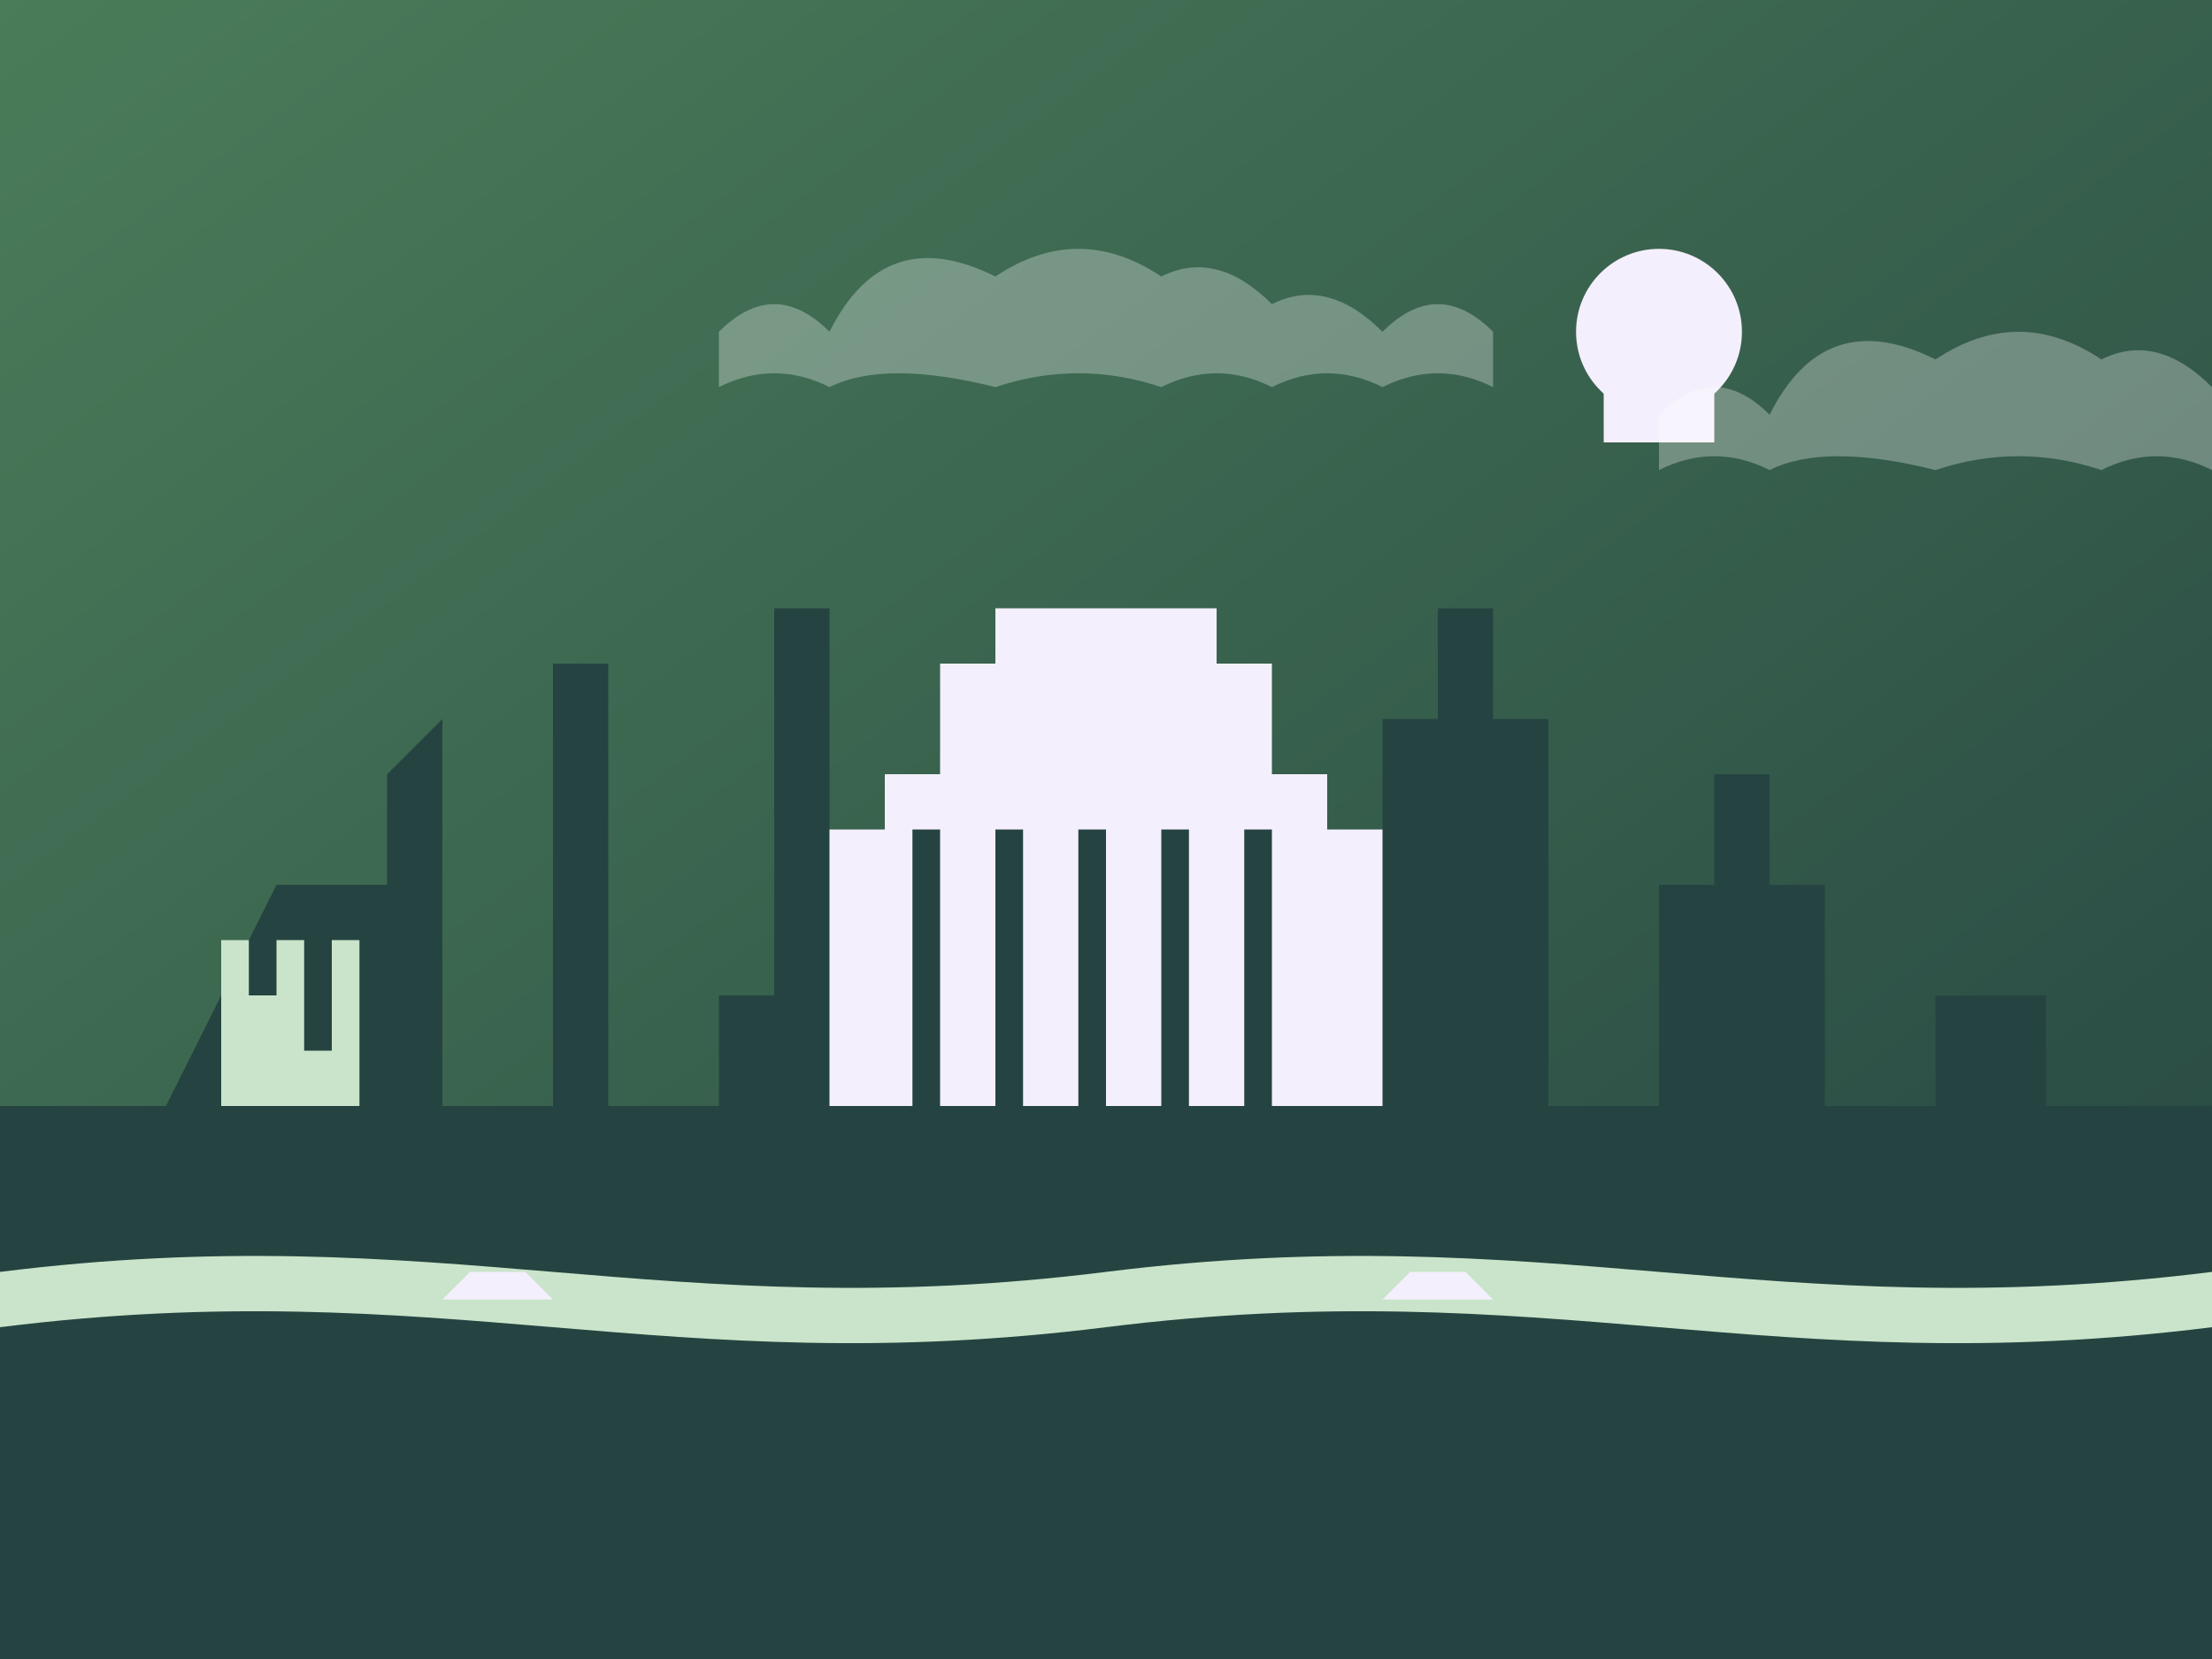
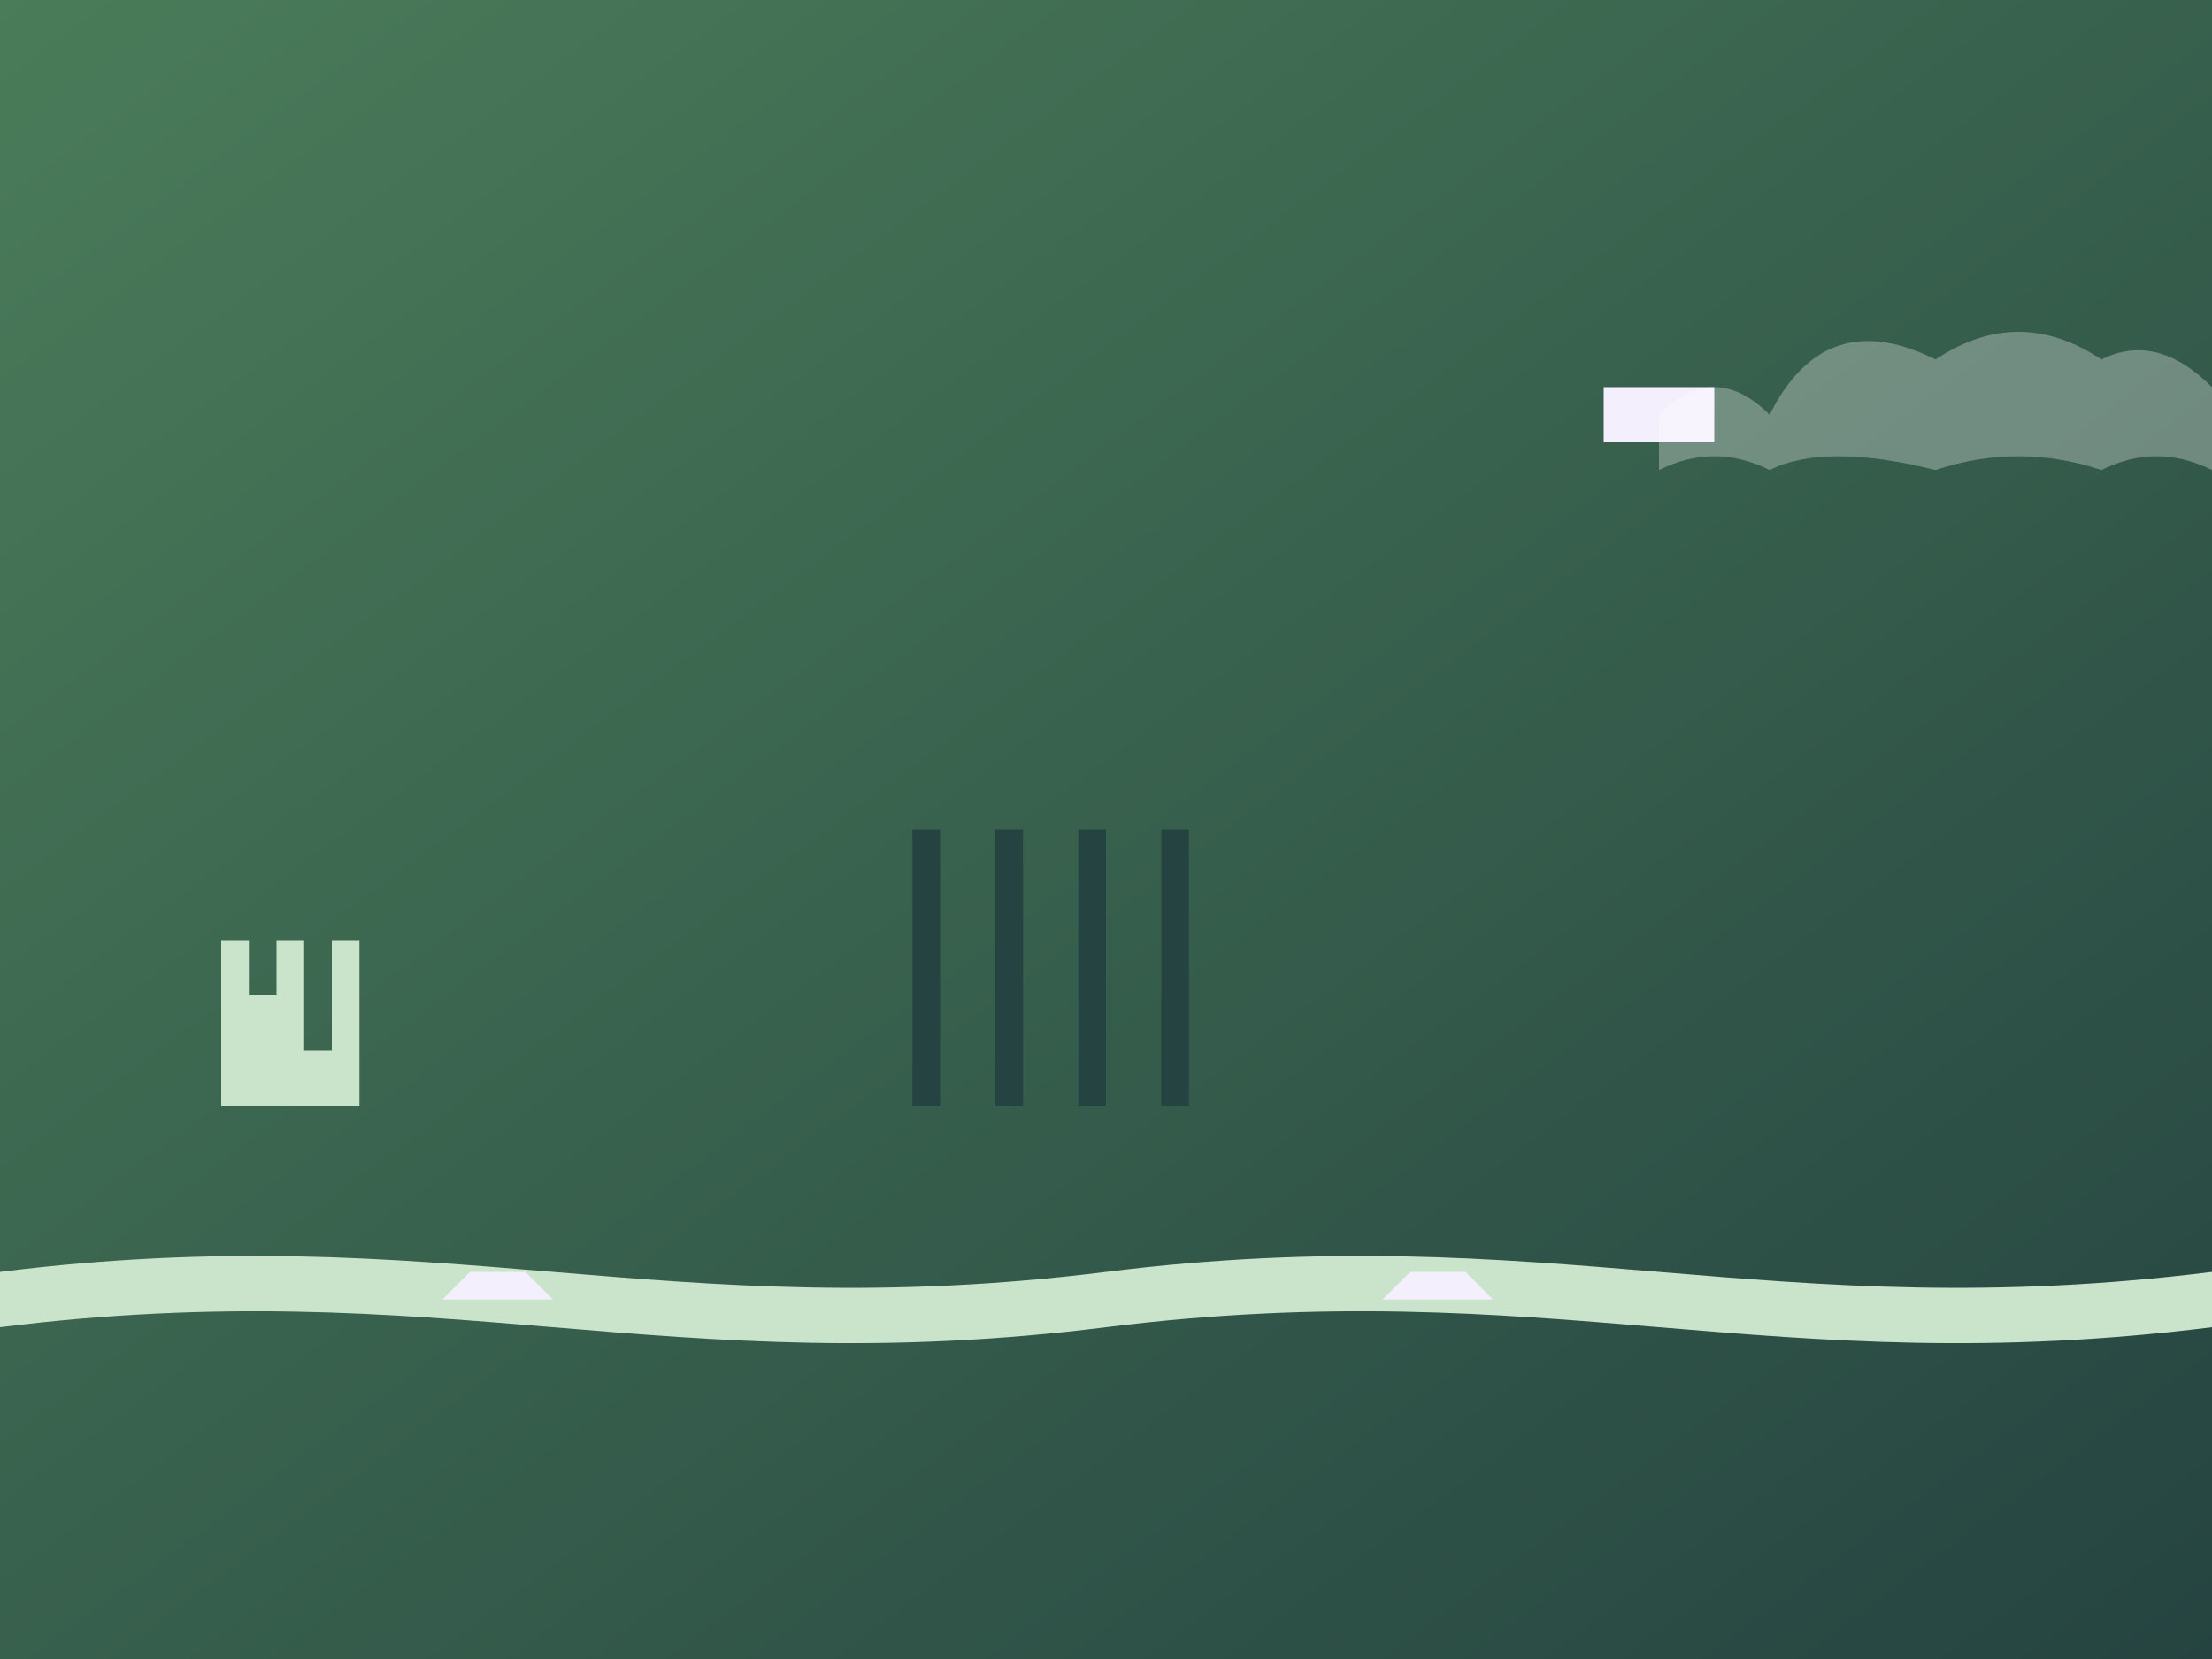
<svg xmlns="http://www.w3.org/2000/svg" width="400" height="300" viewBox="0 0 400 300">
  <rect x="0" y="0" width="400" height="300" fill="#808080" stroke="none" />
  <defs>
    <linearGradient id="bgGradient2" x1="0%" y1="0%" x2="100%" y2="100%">
      <stop offset="0%" stop-color="#4A7C59" />
      <stop offset="100%" stop-color="#254441" />
    </linearGradient>
  </defs>
  <rect width="400" height="300" fill="url(#bgGradient2)" />
-   <path d="M0,200 L30,200 L50,160 L70,160 L70,140 L80,130 L80,200 L100,200 L100,120 L110,120 L110,200 L130,200 L130,180 L140,180 L140,110 L150,110 L150,200 L170,200 L190,150 L200,150 L200,130 L210,130 L210,150 L230,150 L230,200 L250,200 L250,130 L260,130 L260,110 L270,110 L270,130 L280,130 L280,200 L300,200 L300,160 L310,160 L310,140 L320,140 L320,160 L330,160 L330,200 L350,200 L350,180 L370,180 L370,200 L400,200 L400,300 L0,300 Z" fill="#254441" />
-   <path d="M150,200 L150,150 L160,150 L160,140 L170,140 L170,120 L180,120 L180,110 L220,110 L220,120 L230,120 L230,140 L240,140 L240,150 L250,150 L250,200 Z" fill="#F4EFFC" />
  <path d="M165,150 L165,200 L170,200 L170,150 Z" fill="#254441" />
  <path d="M180,150 L180,200 L185,200 L185,150 Z" fill="#254441" />
  <path d="M195,150 L195,200 L200,200 L200,150 Z" fill="#254441" />
  <path d="M210,150 L210,200 L215,200 L215,150 Z" fill="#254441" />
-   <path d="M225,150 L225,200 L230,200 L230,150 Z" fill="#254441" />
  <path d="M300,200 L300,80 L310,80 L310,70 L290,70 L290,80 L300,80 Z" fill="#F4EFFC" />
-   <circle cx="300" cy="60" r="15" fill="#F4EFFC" />
  <path d="M40,200 L40,170 L45,170 L45,180 L50,180 L50,170 L55,170 L55,190 L60,190 L60,170 L65,170 L65,200 Z" fill="#C9E4CA" />
  <path d="M0,230 C80,220 120,240 200,230 C280,220 320,240 400,230 L400,240 C320,250 280,230 200,240 C120,250 80,230 0,240 Z" fill="#C9E4CA" />
  <path d="M80,235 L85,230 L95,230 L100,235 Z" fill="#F4EFFC" />
  <path d="M250,235 L255,230 L265,230 L270,235 Z" fill="#F4EFFC" />
-   <path d="M280,60 Q290,50 300,60 Q310,40 330,50 Q345,40 360,50 Q370,45 380,55 Q390,50 400,60 Q410,50 420,60 L420,70 Q410,65 400,70 Q390,65 380,70 Q370,65 360,70 Q345,65 330,70 Q310,65 300,70 Q290,65 280,70 Z" fill="white" opacity="0.3" transform="translate(-150, 0)" />
  <path d="M280,60 Q290,50 300,60 Q310,40 330,50 Q345,40 360,50 Q370,45 380,55 Q390,50 400,60 Q410,50 420,60 L420,70 Q410,65 400,70 Q390,65 380,70 Q370,65 360,70 Q345,65 330,70 Q310,65 300,70 Q290,65 280,70 Z" fill="white" opacity="0.3" transform="translate(20, 15)" />
</svg>